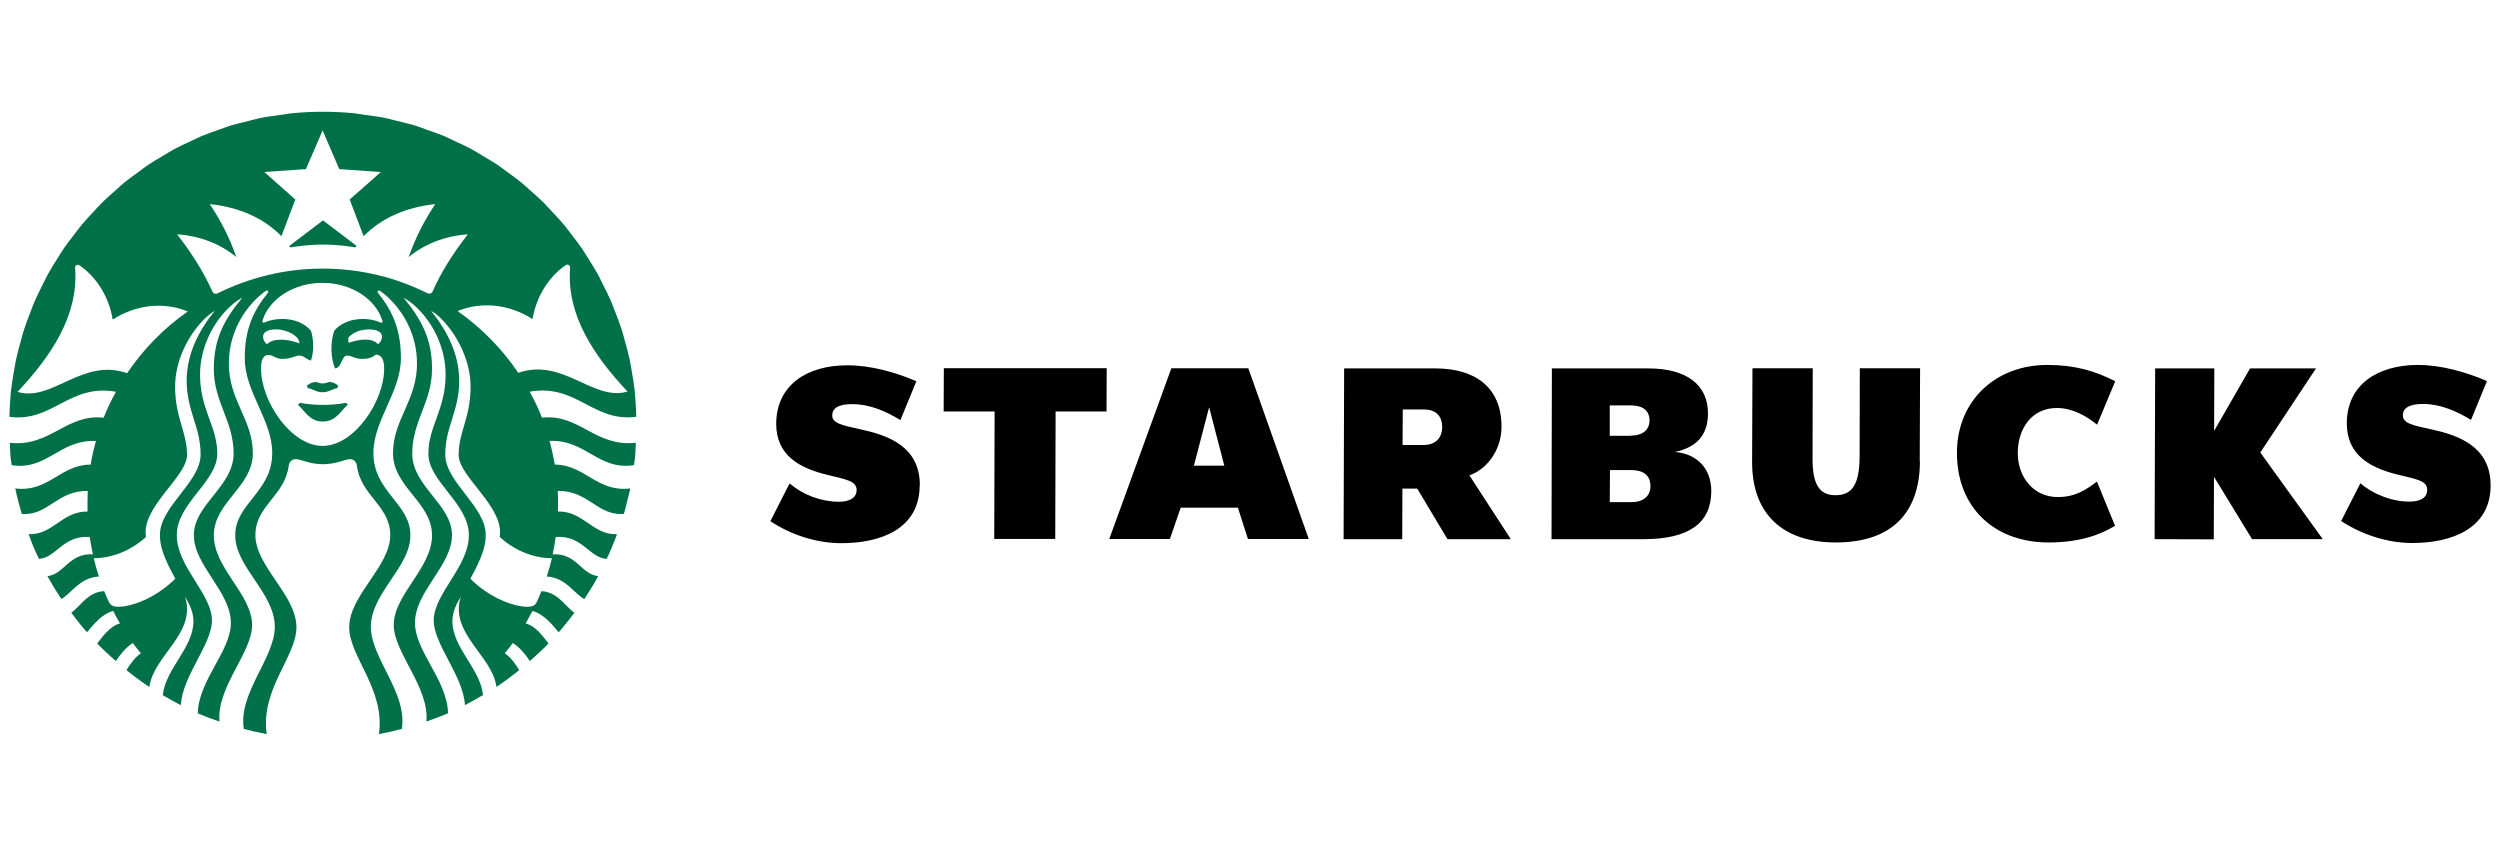
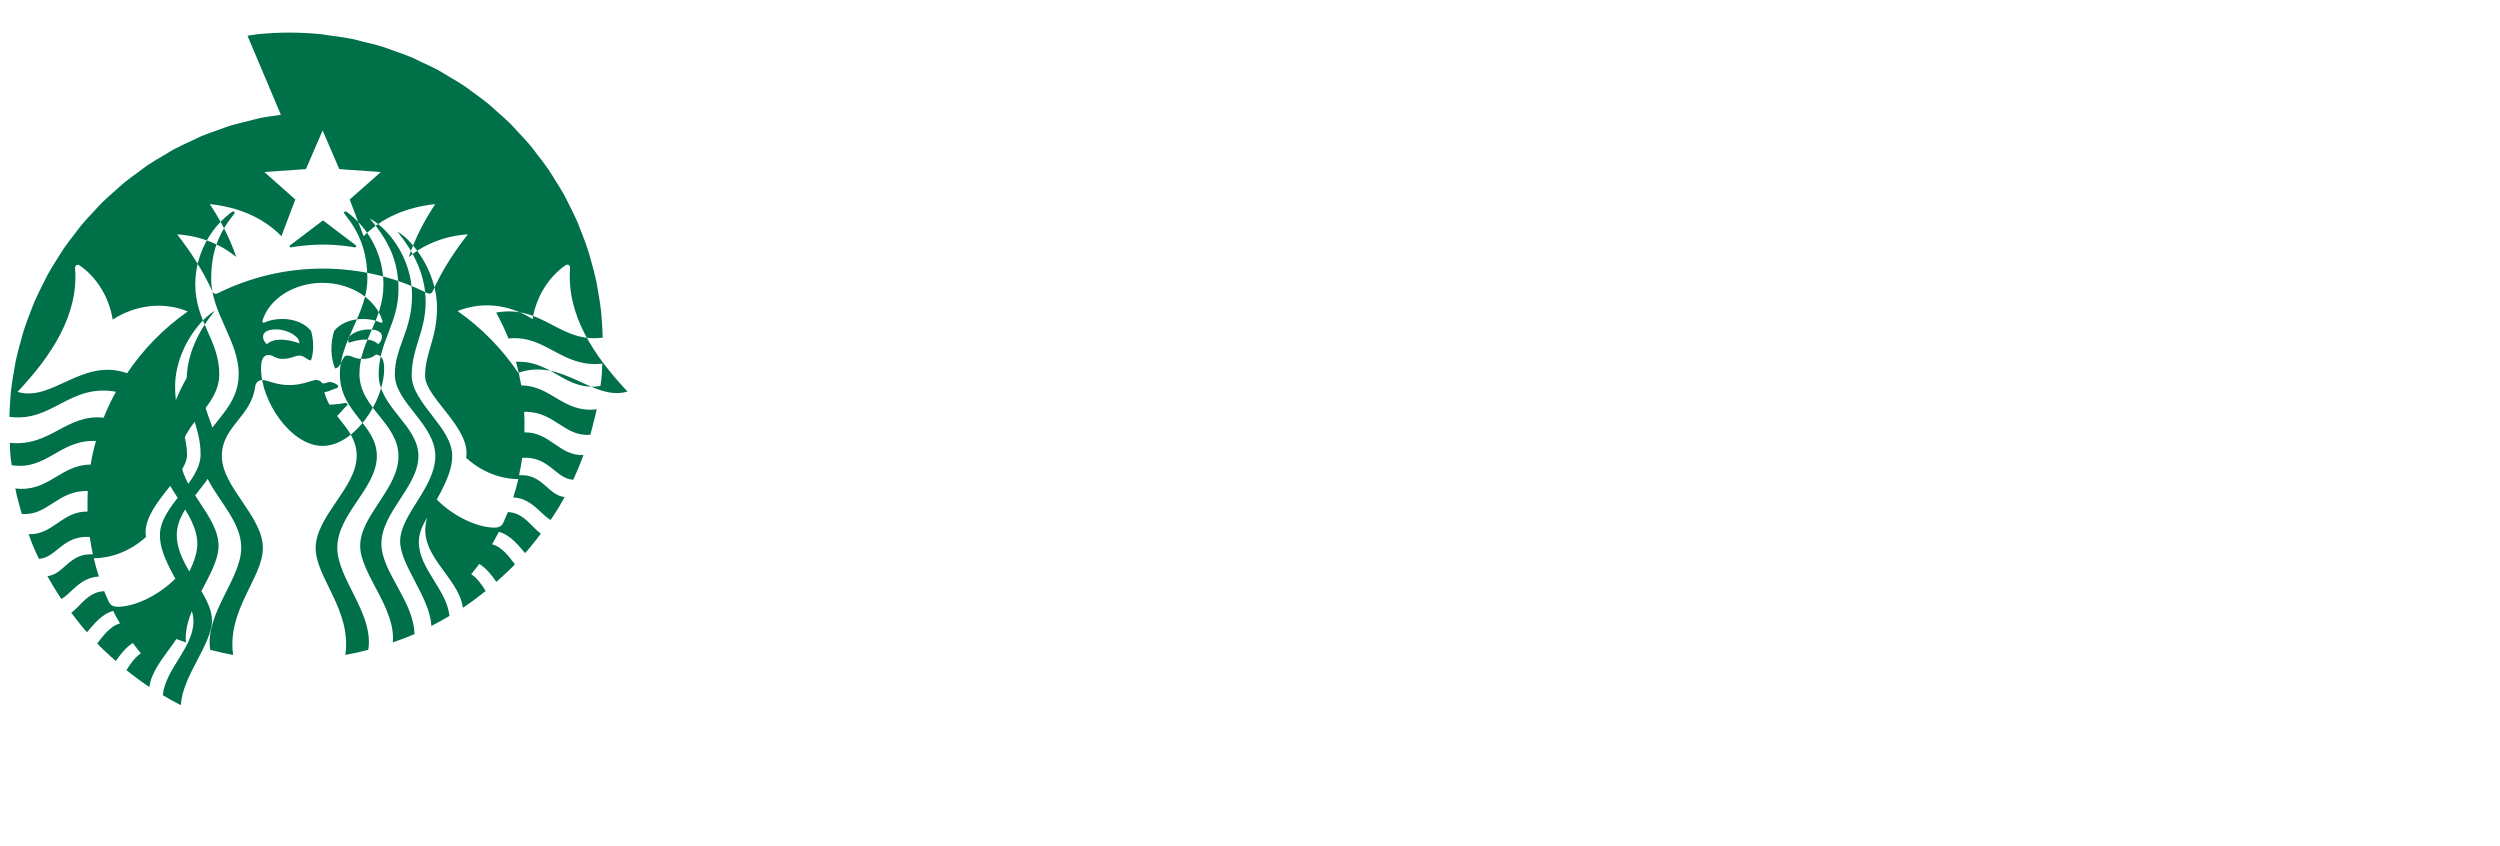
<svg xmlns="http://www.w3.org/2000/svg" id="Camada_1" data-name="Camada 1" viewBox="0 0 133 45">
  <defs>
    <style>
      .cls-1 {
        fill: #007049;
      }

      .cls-1, .cls-2 {
        stroke-width: 0px;
      }

      .cls-2 {
        fill: #000;
      }
    </style>
  </defs>
-   <path class="cls-2" d="M90.864,22.017c.01-1.55-1.14-2.417-3.168-2.417h-5.136l-.019,9.084h4.932c2.378-.01,3.567-.848,3.567-2.563,0-1.179-.741-1.978-1.93-2.076,1.17-.253,1.745-.916,1.754-2.027h0ZM86.76,23.186h-1.121v-1.618h1.131c.595,0,.984.253.984.799,0,.517-.38.809-1.004.809h0l.01.01ZM86.78,26.715h-1.14l.01-1.706h1.15c.614,0,1.004.273,1.004.848,0,.546-.39.858-1.023.858h0ZM78.174,25.292h0c1.101-.409,1.706-1.53,1.706-2.573.01-2.144-1.442-3.119-3.509-3.119h-4.863l-.029,9.084h3.119l.01-2.69h.789l1.608,2.69h3.372l-2.203-3.392ZM75.728,23.674h-1.111l.01-1.891h1.121c.595,0,.975.302.975.936,0,.604-.38.955-.994.955h0ZM132.5,25.818h0c0-2.095-1.764-2.671-3.138-2.973-1.043-.224-1.53-.331-1.53-.75,0-.555.702-.604,1.072-.604.936,0,1.803.39,2.554.848l.848-2.066c-1.101-.478-2.437-.858-3.674-.858-2.125,0-3.782,1.033-3.782,3.109,0,1.706,1.277,2.368,2.68,2.719.975.244,1.598.312,1.598.809s-.478.633-.945.633c-1.033,0-2.008-.458-2.612-.975l-1.023,2.008c1.092.712,2.437,1.17,3.782,1.17,2.047,0,4.162-.731,4.171-3.051h0v-.019ZM48.935,25.818h0c.01-2.095-1.754-2.671-3.129-2.973-1.033-.224-1.54-.331-1.53-.75,0-.555.702-.595,1.072-.595.936,0,1.803.39,2.554.848l.848-2.066c-1.101-.478-2.427-.848-3.674-.848-2.125,0-3.772,1.033-3.782,3.109,0,1.706,1.267,2.359,2.68,2.709.975.244,1.598.322,1.598.809s-.478.633-.945.633c-.965-.01-1.891-.361-2.622-.975l-1.023,2.008c1.092.721,2.437,1.17,3.782,1.17,2.047,0,4.152-.731,4.162-3.06h0l.01-.019ZM117.783,25.379h0l-.01,3.314-3.148-.01.029-9.084h3.148l-.01,3.324,1.91-3.324h3.509l-2.963,4.474,3.324,4.61h-3.762l-2.018-3.304h-.01ZM111.555,25.623h0c-.575.429-1.15.828-2.095.819-1.267,0-2.115-1.053-2.115-2.339,0-1.306.75-2.398,2.076-2.398.838,0,1.559.419,2.144.887l.965-2.31c-1.072-.546-2.134-.867-3.616-.867-2.729,0-4.795,1.881-4.805,4.659-.01,2.934,1.998,4.785,4.873,4.785,1.579,0,2.69-.37,3.538-.887l-.965-2.359v.01ZM64.325,21.666h0l-.809,3.109h1.618l-.809-3.109ZM66.391,28.674h0l-.536-1.667h-3.041l-.575,1.667h-3.226l3.304-9.084h4.093l3.216,9.084h-3.236ZM50.202,21.89h0l.01-2.3h8.665l-.01,2.3h-2.709l-.019,6.783h-3.245l.019-6.783h-2.709ZM102.14,24.541h0c-.01,2.807-1.559,4.318-4.474,4.318-2.856,0-4.464-1.55-4.454-4.288l.019-4.98h3.207l-.01,4.824c0,1.335.351,1.93,1.218,1.93s1.277-.526,1.286-2.066l.01-4.688h3.207l-.019,4.951h.01Z" />
  <g>
    <path class="cls-1" d="M15.973,21.432s-.088.029-.107.107h-.019c.351.273.594.887,1.325.887s.975-.614,1.326-.887c-.019-.078-.107-.107-.107-.107,0,0-.458.107-1.209.107-.751,0-1.209-.107-1.209-.107Z" />
    <polygon class="cls-1" points="16.772 20.321 16.776 20.322 16.782 20.321 16.772 20.321" />
    <path class="cls-1" d="M15.495,13.158c.146-.029.848-.146,1.677-.146h.019c.829,0,1.53.117,1.677.146.078.009.117-.068.049-.117l-1.735-1.316-1.735,1.316c-.068.049-.039.137.049.117Z" />
-     <path class="cls-1" d="M14.944,6.111c-.372.05-.746.095-1.11.17-.204.041-.399.103-.6.151-.331.081-.665.155-.989.254-.206.064-.403.146-.606.218-.308.108-.62.211-.919.337-.199.084-.388.185-.583.275-.292.136-.587.267-.869.418-.188.102-.366.219-.55.327-.276.163-.555.321-.821.499-.176.118-.34.249-.511.374-.26.188-.522.373-.77.576-.162.132-.311.277-.468.415-.242.214-.487.424-.716.651-.146.144-.28.299-.42.449-.223.238-.448.473-.658.724-.129.155-.246.319-.369.478-.202.261-.407.521-.594.794-.111.163-.211.334-.317.501-.18.284-.361.567-.524.863-.093.169-.174.345-.261.517-.155.307-.311.614-.448.931-.075.172-.137.351-.206.527-.128.328-.256.657-.364.996-.056.174-.099.354-.149.53-.099.351-.197.702-.273,1.062-.037.172-.062.348-.094.522-.067.373-.13.747-.172,1.129-.019.169-.026.341-.04.511-.022.286-.035.575-.043.866,2.31.302,3.172-1.773,5.668-1.336-.244.438-.468.906-.653,1.383-1.99-.223-2.821,1.56-4.993,1.336.012.225.013.453.034.674.006.064.011.127.017.19.012.11.036.216.05.325,1.874.295,2.55-1.375,4.482-1.288-.117.409-.214.829-.282,1.258-1.597-.01-2.241,1.488-4.011,1.267.094.46.215.909.345,1.354,1.388.121,1.889-1.256,3.51-1.218-.01.341-.019.721-.01,1.092-1.375-.01-1.828,1.246-3.133,1.206.057.152.107.307.168.458.069.172.14.343.216.511.052.117.112.23.166.345.93-.065,1.268-1.263,2.7-1.166.049.312.098.624.166.926-1.253-.087-1.529,1.062-2.418,1.157.229.417.477.822.739,1.216.532-.287.992-1.146,2-1.194-.107-.322-.195-.644-.273-.975.897,0,1.92-.351,2.778-1.13-.273-1.579,2.183-3.197,2.183-4.357,0-1.257-.634-1.959-.634-3.655,0-1.267.614-2.631,1.54-3.567.185-.175.361-.322.576-.458-.848,1.043-1.501,2.29-1.501,3.732,0,1.599.741,2.437.741,3.918s-2.164,2.759-2.164,4.279c0,.594.185,1.179.819,2.329-.975.965-2.232,1.491-3.05,1.491-.263,0-.4-.078-.497-.282-.088-.185-.166-.361-.234-.546-.872.029-1.272.817-1.754,1.143.073.098.144.197.219.292.15.195.302.387.46.573.051.059.106.115.158.174.321-.362.757-.966,1.394-1.13.107.224.234.448.361.663-.542.145-.92.703-1.212,1.064.035.036.067.077.103.114.11.114.229.22.344.33.176.17.359.332.543.494.214-.32.54-.737.904-.958.137.185.283.37.429.545-.316.211-.583.59-.767.898.393.316.798.617,1.219.897.219-1.687,2.518-2.845,1.897-4.807.205.351.448.79.448,1.306,0,1.412-1.494,2.537-1.631,3.934.315.188.635.367.963.534.071-1.55,1.652-3.24,1.652-4.507,0-1.423-1.871-2.856-1.871-4.542s2.154-2.846,2.154-4.327-.916-2.329-.916-4.22c0-1.383.663-2.787,1.677-3.684.185-.166.361-.292.575-.4-.965,1.15-1.52,2.192-1.52,3.781,0,1.784,1.053,2.768,1.053,4.513s-2.115,2.709-2.115,4.337,1.969,3.002,1.969,4.669c0,1.511-1.711,3.023-1.761,4.812.377.164.766.305,1.157.441-.175-1.808,1.734-3.668,1.734-5.136,0-1.628-2.037-3.022-2.037-4.776s2.076-2.573,2.076-4.366-1.277-2.787-1.277-4.776c0-1.55.76-2.943,1.881-3.801.019-.009.049-.029.068-.049.107-.078.195.01.117.108-.799.984-1.219,1.978-1.219,3.459,0,1.813,1.462,3.285,1.462,5.049,0,2.076-1.969,2.67-1.969,4.376s2.105,3.061,2.105,4.873c0,1.663-1.95,3.508-1.649,5.429.402.105.806.2,1.219.274-.344-2.387,1.581-4.113,1.581-5.683,0-1.716-2.183-3.236-2.183-4.903,0-1.569,1.569-2.085,1.774-3.694.029-.224.204-.38.448-.341.322.049.721.263,1.365.263s1.043-.204,1.365-.263c.244-.039.419.117.448.341.205,1.608,1.774,2.125,1.774,3.694,0,1.677-2.183,3.197-2.183,4.903,0,1.57,1.924,3.296,1.581,5.683.412-.074.817-.169,1.219-.274.309-1.922-1.649-3.767-1.649-5.429,0-1.803,2.105-3.168,2.105-4.873s-1.968-2.3-1.968-4.376c0-1.754,1.462-3.236,1.462-5.049,0-1.472-.419-2.476-1.209-3.459-.078-.088.01-.185.117-.108.019.01.049.029.068.049,1.121.858,1.881,2.251,1.881,3.801,0,1.978-1.277,2.982-1.277,4.776,0,1.803,2.076,2.612,2.076,4.366s-2.037,3.148-2.037,4.776c0,1.467,1.915,3.326,1.734,5.133.391-.137.779-.278,1.156-.443-.052-1.786-1.76-3.298-1.76-4.808,0-1.677,1.969-3.041,1.969-4.669s-2.115-2.593-2.115-4.337,1.053-2.729,1.053-4.513c0-1.589-.566-2.631-1.52-3.781.205.117.39.244.566.4,1.023.897,1.676,2.3,1.676,3.684,0,1.891-.916,2.739-.916,4.22s2.154,2.642,2.154,4.327-1.871,3.119-1.871,4.542c0,1.276,1.578,2.954,1.661,4.503.328-.167.648-.347.963-.535-.141-1.395-1.63-2.519-1.63-3.929,0-.527.244-.965.448-1.306-.621,1.96,1.673,3.119,1.896,4.802.418-.278.82-.578,1.211-.891-.185-.318-.452-.688-.768-.898.146-.175.292-.36.429-.545.364.221.69.629.904.958.184-.162.367-.325.544-.494.114-.109.232-.215.343-.329.036-.036.068-.077.104-.114-.291-.371-.66-.919-1.212-1.064.127-.224.244-.439.361-.663.638.174,1.073.768,1.394,1.13.052-.059.108-.115.159-.175.158-.188.31-.38.46-.572.075-.097.146-.195.219-.293-.482-.317-.883-1.104-1.754-1.143-.078.185-.156.371-.234.546-.088.205-.234.282-.497.282-.819,0-2.086-.526-3.051-1.491.624-1.14.819-1.725.819-2.329,0-1.52-2.154-2.807-2.154-4.279,0-1.471.741-2.319.741-3.918,0-1.442-.653-2.68-1.501-3.732.215.127.4.272.576.458.916.936,1.53,2.31,1.53,3.567,0,1.696-.634,2.398-.634,3.655,0,1.16,2.456,2.768,2.184,4.357.857.78,1.881,1.13,2.777,1.13-.078.331-.166.653-.273.975,1.004.048,1.462.916,1.998,1.198.263-.395.511-.8.74-1.218-.906-.098-1.169-1.248-2.426-1.16.068-.302.117-.614.166-.926,1.437-.097,1.772,1.11,2.709,1.167.029-.061.06-.121.088-.183.128-.278.246-.562.358-.849.036-.093.069-.188.104-.282-1.303.046-1.764-1.227-3.143-1.208.01-.361.01-.702-.009-1.092,1.623-.039,2.123,1.346,3.519,1.218.073-.249.134-.505.195-.759.048-.198.106-.394.145-.595-1.774.224-2.417-1.267-4.016-1.267-.078-.429-.166-.849-.282-1.258,1.935-.088,2.61,1.591,4.492,1.287.013-.109.038-.215.049-.325.006-.063.011-.127.017-.19.021-.222.022-.45.034-.674-2.171.234-3.003-1.559-4.992-1.336-.185-.477-.41-.936-.653-1.383,2.496-.437,3.358,1.638,5.668,1.336-.008-.291-.021-.58-.043-.866-.013-.17-.021-.342-.039-.511-.042-.381-.105-.756-.172-1.129-.032-.174-.057-.35-.093-.522-.077-.361-.174-.713-.274-1.064-.05-.176-.094-.354-.149-.528-.108-.339-.237-.668-.365-.997-.069-.175-.131-.354-.205-.525-.137-.318-.293-.625-.449-.933-.087-.171-.168-.347-.26-.514-.164-.296-.345-.58-.525-.864-.106-.167-.205-.338-.316-.5-.187-.274-.392-.534-.595-.796-.123-.158-.239-.323-.368-.476-.21-.251-.435-.487-.66-.726-.14-.149-.273-.304-.418-.448-.23-.228-.475-.438-.717-.652-.156-.137-.305-.282-.466-.413-.248-.203-.511-.388-.772-.577-.17-.124-.334-.255-.51-.372-.265-.177-.543-.335-.818-.497-.185-.109-.364-.227-.552-.329-.282-.152-.576-.282-.867-.418-.196-.091-.385-.192-.585-.276-.3-.126-.612-.228-.921-.337-.201-.071-.398-.154-.603-.216-.324-.1-.659-.175-.991-.255-.2-.049-.395-.11-.598-.151-.364-.074-.739-.119-1.111-.17-.179-.024-.354-.062-.535-.081-.557-.056-1.121-.085-1.693-.085-.571,0-1.136.029-1.693.085-.181.019-.355.057-.535.081ZM6.763,19.854c-2.398-.839-3.977,1.549-5.829.994,1.794-1.91,3.255-4.084,3.061-6.579-.019-.146.117-.234.244-.146.916.633,1.559,1.686,1.754,2.865l.01.01c1.267-.819,2.758-.936,3.986-.429-1.267.887-2.358,1.998-3.226,3.285ZM20.339,17.056c.029.088-.009.146-.107.098-.273-.127-.594-.185-.936-.185-.634,0-1.189.234-1.52.633-.205.663-.195,1.413.049,1.998.37-.039.341-.683.643-.683.263,0,.38.176.809.176.4,0,.555-.108.731-.234.351.039.429.371.429.76,0,1.725-1.589,4.103-3.275,4.103s-3.275-2.378-3.275-4.103c0-.39.068-.731.4-.731.282,0,.331.205.76.205.438,0,.633-.176.887-.176.253,0,.341.205.604.264.165-.4.156-1.102.009-1.579-.331-.399-.887-.633-1.52-.633-.351,0-.663.058-.945.185-.098.049-.137-.01-.107-.098h-.01c.341-1.13,1.638-2.008,3.187-2.008s2.846.877,3.187,2.008ZM20.32,17.904c0,.146-.049.273-.205.41-.292-.322-.887-.312-1.559-.078-.039-.088-.039-.205-.009-.292.272-.302.711-.419,1.082-.419.468,0,.692.156.692.38ZM13.995,17.904c0-.224.234-.38.692-.38.633,0,1.267.39,1.238.741-.711-.263-1.403-.273-1.725.049-.155-.137-.204-.264-.204-.41ZM28.331,16.978c.195-1.179.838-2.231,1.754-2.865.127-.088.254,0,.244.146-.195,2.502,1.264,4.663,3.055,6.572-1.845.538-3.422-1.823-5.813-.997-.867-1.287-1.959-2.398-3.226-3.285,1.229-.507,2.72-.39,3.987.428ZM18.049,8.996l2.212.156-1.657,1.462.741,1.95c.955-.965,2.251-1.54,3.811-1.706-.585.877-1.053,1.784-1.413,2.817.858-.702,1.92-1.121,3.148-1.209-.741.945-1.393,1.949-1.871,3.031-.049.117-.166.156-.292.098-1.677-.839-3.567-1.306-5.565-1.306s-3.889.478-5.566,1.306c-.127.068-.244.029-.302-.098-.487-1.082-1.14-2.086-1.871-3.031,1.228.088,2.29.507,3.148,1.209-.36-1.033-.828-1.94-1.413-2.817,1.559.165,2.856.731,3.811,1.706l.741-1.95-1.647-1.462,2.212-.156.887-2.056.887,2.056Z" />
+     <path class="cls-1" d="M14.944,6.111c-.372.05-.746.095-1.11.17-.204.041-.399.103-.6.151-.331.081-.665.155-.989.254-.206.064-.403.146-.606.218-.308.108-.62.211-.919.337-.199.084-.388.185-.583.275-.292.136-.587.267-.869.418-.188.102-.366.219-.55.327-.276.163-.555.321-.821.499-.176.118-.34.249-.511.374-.26.188-.522.373-.77.576-.162.132-.311.277-.468.415-.242.214-.487.424-.716.651-.146.144-.28.299-.42.449-.223.238-.448.473-.658.724-.129.155-.246.319-.369.478-.202.261-.407.521-.594.794-.111.163-.211.334-.317.501-.18.284-.361.567-.524.863-.093.169-.174.345-.261.517-.155.307-.311.614-.448.931-.075.172-.137.351-.206.527-.128.328-.256.657-.364.996-.056.174-.099.354-.149.53-.099.351-.197.702-.273,1.062-.037.172-.062.348-.094.522-.067.373-.13.747-.172,1.129-.019.169-.026.341-.04.511-.022.286-.035.575-.043.866,2.31.302,3.172-1.773,5.668-1.336-.244.438-.468.906-.653,1.383-1.99-.223-2.821,1.56-4.993,1.336.012.225.013.453.034.674.006.064.011.127.017.19.012.11.036.216.05.325,1.874.295,2.55-1.375,4.482-1.288-.117.409-.214.829-.282,1.258-1.597-.01-2.241,1.488-4.011,1.267.094.46.215.909.345,1.354,1.388.121,1.889-1.256,3.51-1.218-.01.341-.019.721-.01,1.092-1.375-.01-1.828,1.246-3.133,1.206.057.152.107.307.168.458.069.172.14.343.216.511.052.117.112.23.166.345.93-.065,1.268-1.263,2.7-1.166.049.312.098.624.166.926-1.253-.087-1.529,1.062-2.418,1.157.229.417.477.822.739,1.216.532-.287.992-1.146,2-1.194-.107-.322-.195-.644-.273-.975.897,0,1.92-.351,2.778-1.13-.273-1.579,2.183-3.197,2.183-4.357,0-1.257-.634-1.959-.634-3.655,0-1.267.614-2.631,1.54-3.567.185-.175.361-.322.576-.458-.848,1.043-1.501,2.29-1.501,3.732,0,1.599.741,2.437.741,3.918s-2.164,2.759-2.164,4.279c0,.594.185,1.179.819,2.329-.975.965-2.232,1.491-3.05,1.491-.263,0-.4-.078-.497-.282-.088-.185-.166-.361-.234-.546-.872.029-1.272.817-1.754,1.143.073.098.144.197.219.292.15.195.302.387.46.573.051.059.106.115.158.174.321-.362.757-.966,1.394-1.13.107.224.234.448.361.663-.542.145-.92.703-1.212,1.064.035.036.067.077.103.114.11.114.229.22.344.33.176.17.359.332.543.494.214-.32.54-.737.904-.958.137.185.283.37.429.545-.316.211-.583.59-.767.898.393.316.798.617,1.219.897.219-1.687,2.518-2.845,1.897-4.807.205.351.448.79.448,1.306,0,1.412-1.494,2.537-1.631,3.934.315.188.635.367.963.534.071-1.55,1.652-3.24,1.652-4.507,0-1.423-1.871-2.856-1.871-4.542s2.154-2.846,2.154-4.327-.916-2.329-.916-4.22s-2.115,2.709-2.115,4.337,1.969,3.002,1.969,4.669c0,1.511-1.711,3.023-1.761,4.812.377.164.766.305,1.157.441-.175-1.808,1.734-3.668,1.734-5.136,0-1.628-2.037-3.022-2.037-4.776s2.076-2.573,2.076-4.366-1.277-2.787-1.277-4.776c0-1.55.76-2.943,1.881-3.801.019-.009.049-.029.068-.049.107-.078.195.01.117.108-.799.984-1.219,1.978-1.219,3.459,0,1.813,1.462,3.285,1.462,5.049,0,2.076-1.969,2.67-1.969,4.376s2.105,3.061,2.105,4.873c0,1.663-1.95,3.508-1.649,5.429.402.105.806.2,1.219.274-.344-2.387,1.581-4.113,1.581-5.683,0-1.716-2.183-3.236-2.183-4.903,0-1.569,1.569-2.085,1.774-3.694.029-.224.204-.38.448-.341.322.049.721.263,1.365.263s1.043-.204,1.365-.263c.244-.039.419.117.448.341.205,1.608,1.774,2.125,1.774,3.694,0,1.677-2.183,3.197-2.183,4.903,0,1.57,1.924,3.296,1.581,5.683.412-.074.817-.169,1.219-.274.309-1.922-1.649-3.767-1.649-5.429,0-1.803,2.105-3.168,2.105-4.873s-1.968-2.3-1.968-4.376c0-1.754,1.462-3.236,1.462-5.049,0-1.472-.419-2.476-1.209-3.459-.078-.088.01-.185.117-.108.019.01.049.029.068.049,1.121.858,1.881,2.251,1.881,3.801,0,1.978-1.277,2.982-1.277,4.776,0,1.803,2.076,2.612,2.076,4.366s-2.037,3.148-2.037,4.776c0,1.467,1.915,3.326,1.734,5.133.391-.137.779-.278,1.156-.443-.052-1.786-1.76-3.298-1.76-4.808,0-1.677,1.969-3.041,1.969-4.669s-2.115-2.593-2.115-4.337,1.053-2.729,1.053-4.513c0-1.589-.566-2.631-1.52-3.781.205.117.39.244.566.4,1.023.897,1.676,2.3,1.676,3.684,0,1.891-.916,2.739-.916,4.22s2.154,2.642,2.154,4.327-1.871,3.119-1.871,4.542c0,1.276,1.578,2.954,1.661,4.503.328-.167.648-.347.963-.535-.141-1.395-1.63-2.519-1.63-3.929,0-.527.244-.965.448-1.306-.621,1.96,1.673,3.119,1.896,4.802.418-.278.82-.578,1.211-.891-.185-.318-.452-.688-.768-.898.146-.175.292-.36.429-.545.364.221.69.629.904.958.184-.162.367-.325.544-.494.114-.109.232-.215.343-.329.036-.036.068-.077.104-.114-.291-.371-.66-.919-1.212-1.064.127-.224.244-.439.361-.663.638.174,1.073.768,1.394,1.13.052-.059.108-.115.159-.175.158-.188.31-.38.46-.572.075-.097.146-.195.219-.293-.482-.317-.883-1.104-1.754-1.143-.078.185-.156.371-.234.546-.088.205-.234.282-.497.282-.819,0-2.086-.526-3.051-1.491.624-1.14.819-1.725.819-2.329,0-1.52-2.154-2.807-2.154-4.279,0-1.471.741-2.319.741-3.918,0-1.442-.653-2.68-1.501-3.732.215.127.4.272.576.458.916.936,1.53,2.31,1.53,3.567,0,1.696-.634,2.398-.634,3.655,0,1.16,2.456,2.768,2.184,4.357.857.78,1.881,1.13,2.777,1.13-.078.331-.166.653-.273.975,1.004.048,1.462.916,1.998,1.198.263-.395.511-.8.74-1.218-.906-.098-1.169-1.248-2.426-1.16.068-.302.117-.614.166-.926,1.437-.097,1.772,1.11,2.709,1.167.029-.061.06-.121.088-.183.128-.278.246-.562.358-.849.036-.093.069-.188.104-.282-1.303.046-1.764-1.227-3.143-1.208.01-.361.01-.702-.009-1.092,1.623-.039,2.123,1.346,3.519,1.218.073-.249.134-.505.195-.759.048-.198.106-.394.145-.595-1.774.224-2.417-1.267-4.016-1.267-.078-.429-.166-.849-.282-1.258,1.935-.088,2.61,1.591,4.492,1.287.013-.109.038-.215.049-.325.006-.063.011-.127.017-.19.021-.222.022-.45.034-.674-2.171.234-3.003-1.559-4.992-1.336-.185-.477-.41-.936-.653-1.383,2.496-.437,3.358,1.638,5.668,1.336-.008-.291-.021-.58-.043-.866-.013-.17-.021-.342-.039-.511-.042-.381-.105-.756-.172-1.129-.032-.174-.057-.35-.093-.522-.077-.361-.174-.713-.274-1.064-.05-.176-.094-.354-.149-.528-.108-.339-.237-.668-.365-.997-.069-.175-.131-.354-.205-.525-.137-.318-.293-.625-.449-.933-.087-.171-.168-.347-.26-.514-.164-.296-.345-.58-.525-.864-.106-.167-.205-.338-.316-.5-.187-.274-.392-.534-.595-.796-.123-.158-.239-.323-.368-.476-.21-.251-.435-.487-.66-.726-.14-.149-.273-.304-.418-.448-.23-.228-.475-.438-.717-.652-.156-.137-.305-.282-.466-.413-.248-.203-.511-.388-.772-.577-.17-.124-.334-.255-.51-.372-.265-.177-.543-.335-.818-.497-.185-.109-.364-.227-.552-.329-.282-.152-.576-.282-.867-.418-.196-.091-.385-.192-.585-.276-.3-.126-.612-.228-.921-.337-.201-.071-.398-.154-.603-.216-.324-.1-.659-.175-.991-.255-.2-.049-.395-.11-.598-.151-.364-.074-.739-.119-1.111-.17-.179-.024-.354-.062-.535-.081-.557-.056-1.121-.085-1.693-.085-.571,0-1.136.029-1.693.085-.181.019-.355.057-.535.081ZM6.763,19.854c-2.398-.839-3.977,1.549-5.829.994,1.794-1.91,3.255-4.084,3.061-6.579-.019-.146.117-.234.244-.146.916.633,1.559,1.686,1.754,2.865l.01.01c1.267-.819,2.758-.936,3.986-.429-1.267.887-2.358,1.998-3.226,3.285ZM20.339,17.056c.029.088-.009.146-.107.098-.273-.127-.594-.185-.936-.185-.634,0-1.189.234-1.52.633-.205.663-.195,1.413.049,1.998.37-.039.341-.683.643-.683.263,0,.38.176.809.176.4,0,.555-.108.731-.234.351.039.429.371.429.76,0,1.725-1.589,4.103-3.275,4.103s-3.275-2.378-3.275-4.103c0-.39.068-.731.4-.731.282,0,.331.205.76.205.438,0,.633-.176.887-.176.253,0,.341.205.604.264.165-.4.156-1.102.009-1.579-.331-.399-.887-.633-1.52-.633-.351,0-.663.058-.945.185-.098.049-.137-.01-.107-.098h-.01c.341-1.13,1.638-2.008,3.187-2.008s2.846.877,3.187,2.008ZM20.32,17.904c0,.146-.049.273-.205.41-.292-.322-.887-.312-1.559-.078-.039-.088-.039-.205-.009-.292.272-.302.711-.419,1.082-.419.468,0,.692.156.692.38ZM13.995,17.904c0-.224.234-.38.692-.38.633,0,1.267.39,1.238.741-.711-.263-1.403-.273-1.725.049-.155-.137-.204-.264-.204-.41ZM28.331,16.978c.195-1.179.838-2.231,1.754-2.865.127-.088.254,0,.244.146-.195,2.502,1.264,4.663,3.055,6.572-1.845.538-3.422-1.823-5.813-.997-.867-1.287-1.959-2.398-3.226-3.285,1.229-.507,2.72-.39,3.987.428ZM18.049,8.996l2.212.156-1.657,1.462.741,1.95c.955-.965,2.251-1.54,3.811-1.706-.585.877-1.053,1.784-1.413,2.817.858-.702,1.92-1.121,3.148-1.209-.741.945-1.393,1.949-1.871,3.031-.049.117-.166.156-.292.098-1.677-.839-3.567-1.306-5.565-1.306s-3.889.478-5.566,1.306c-.127.068-.244.029-.302-.098-.487-1.082-1.14-2.086-1.871-3.031,1.228.088,2.29.507,3.148,1.209-.36-1.033-.828-1.94-1.413-2.817,1.559.165,2.856.731,3.811,1.706l.741-1.95-1.647-1.462,2.212-.156.887-2.056.887,2.056Z" />
    <path class="cls-1" d="M17.162,20.399c-.202,0-.244-.075-.386-.077-.138.003-.385.108-.443.204,0,.048.019.087.058.127.292.049.429.214.77.214.341,0,.477-.165.77-.214.039-.039.049-.078.059-.127-.059-.098-.312-.205-.439-.205-.137,0-.185.078-.39.078Z" />
  </g>
</svg>